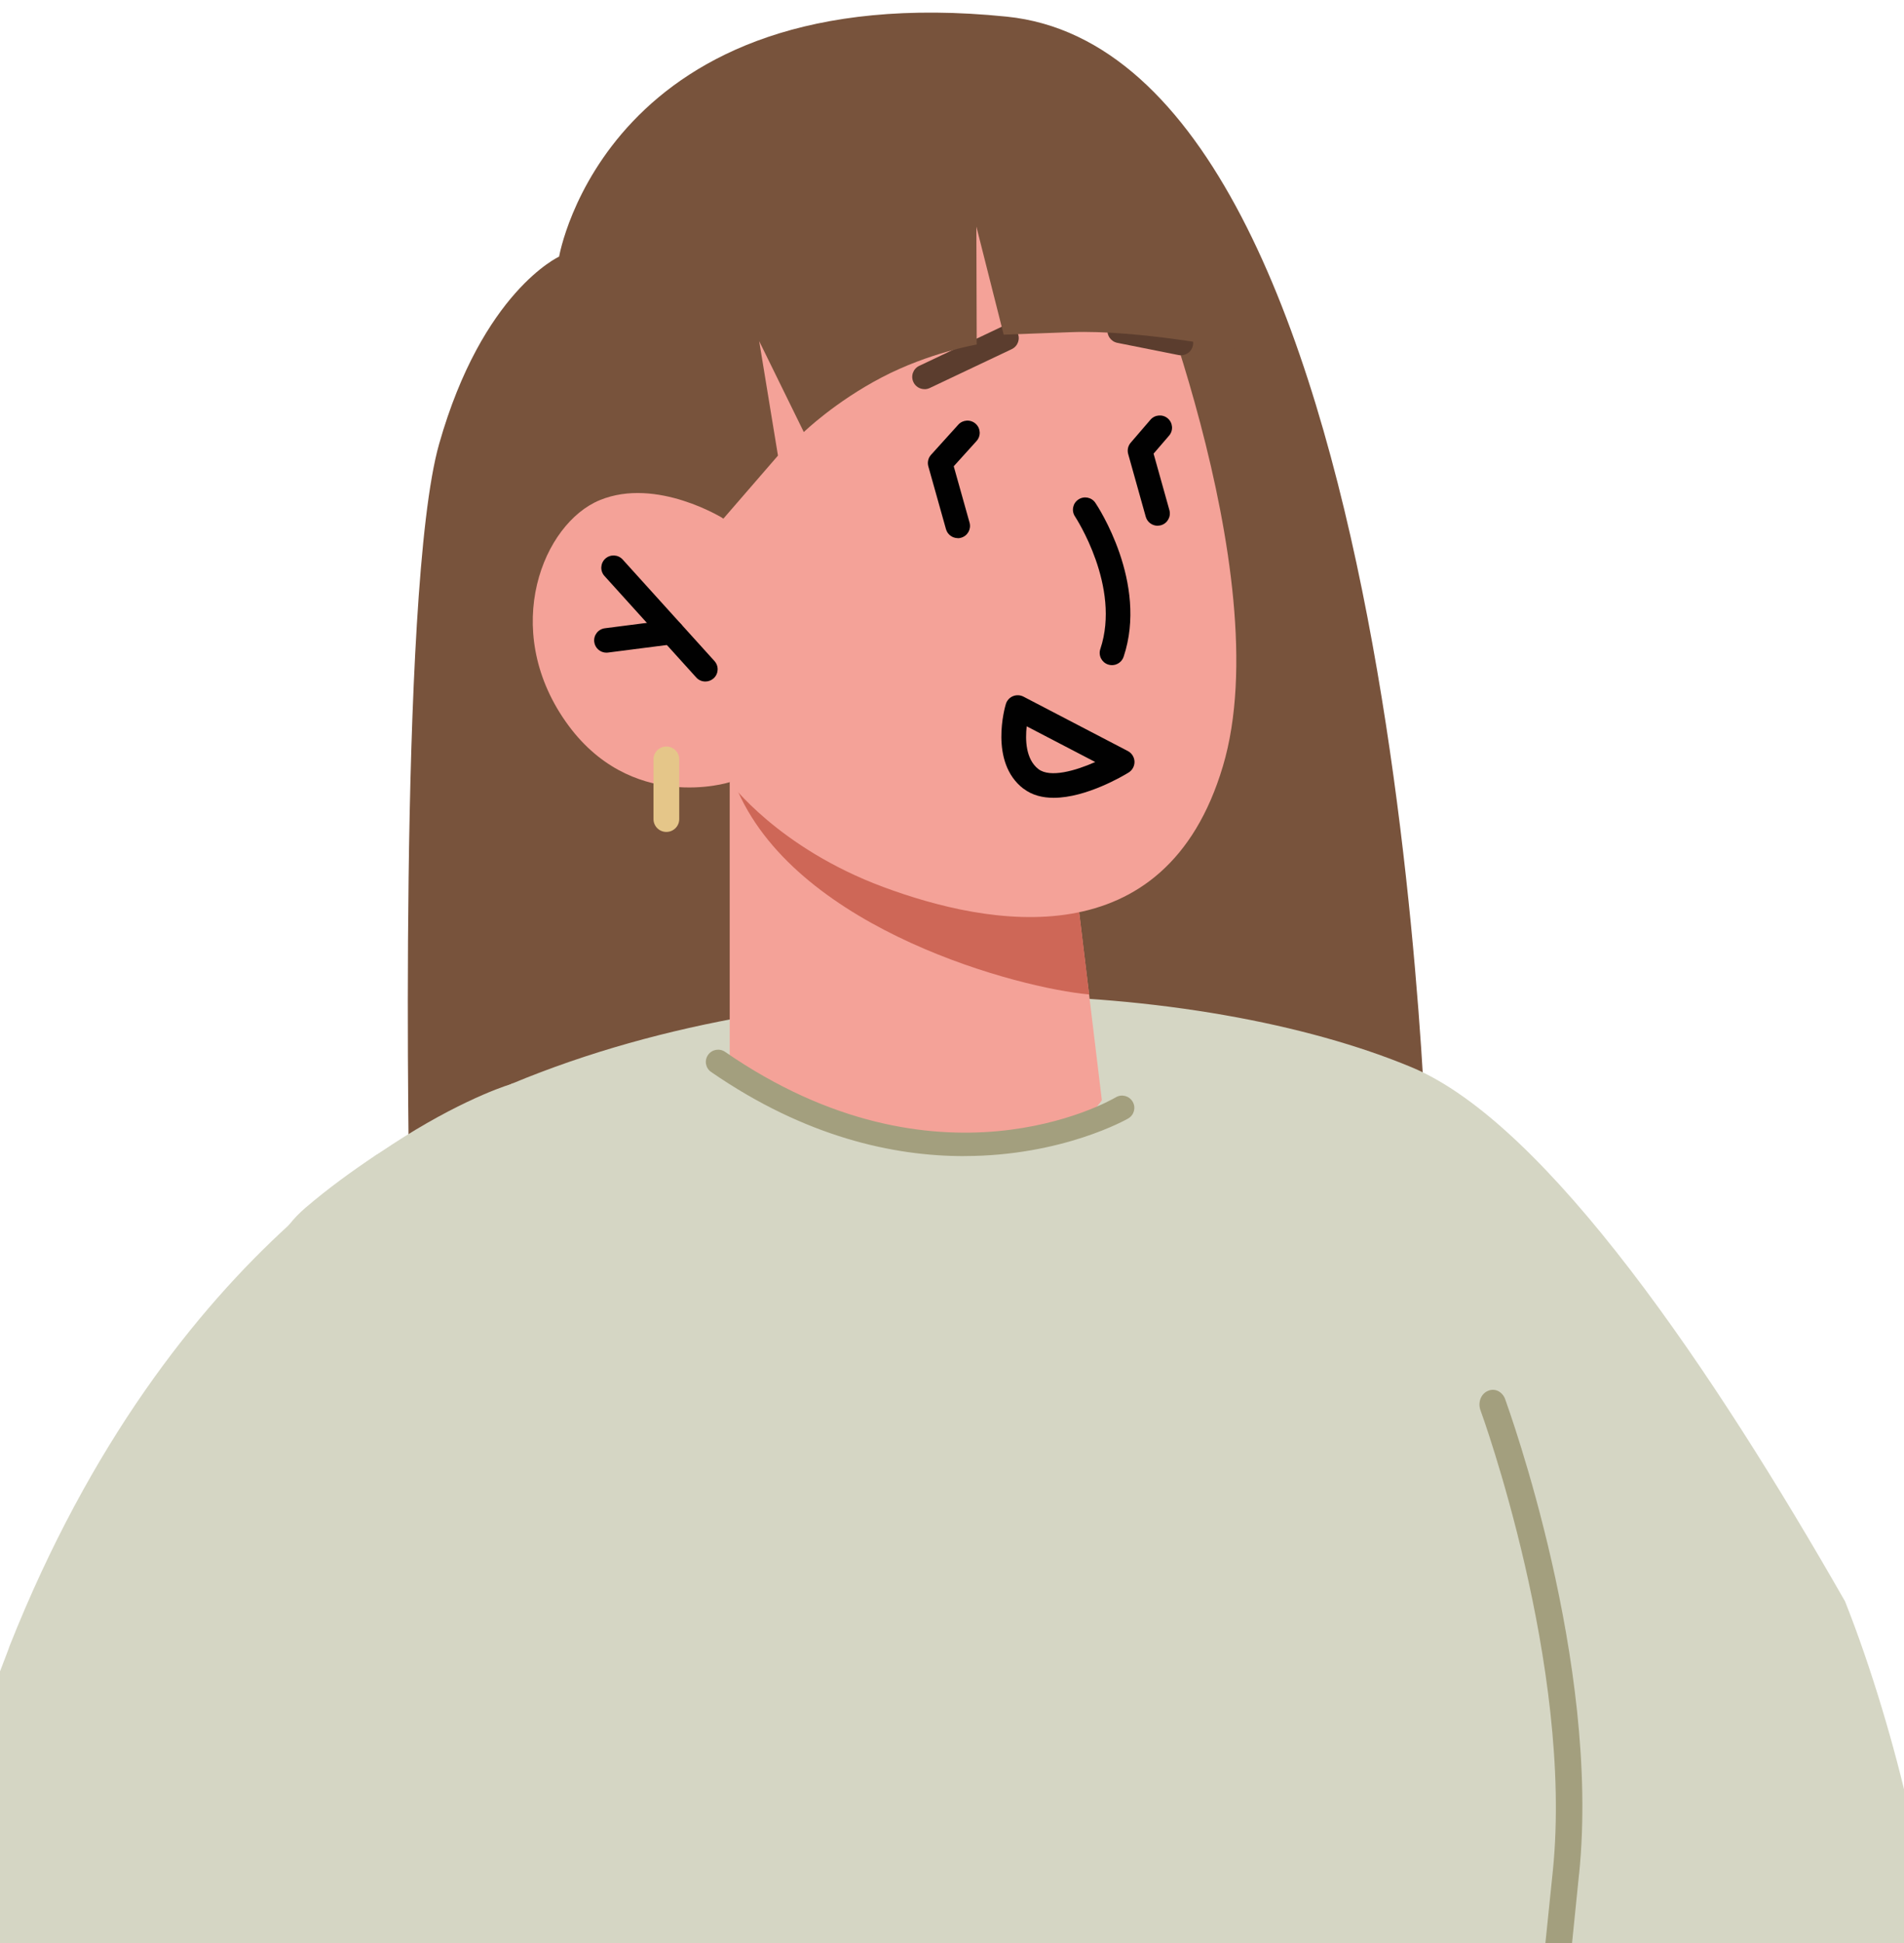
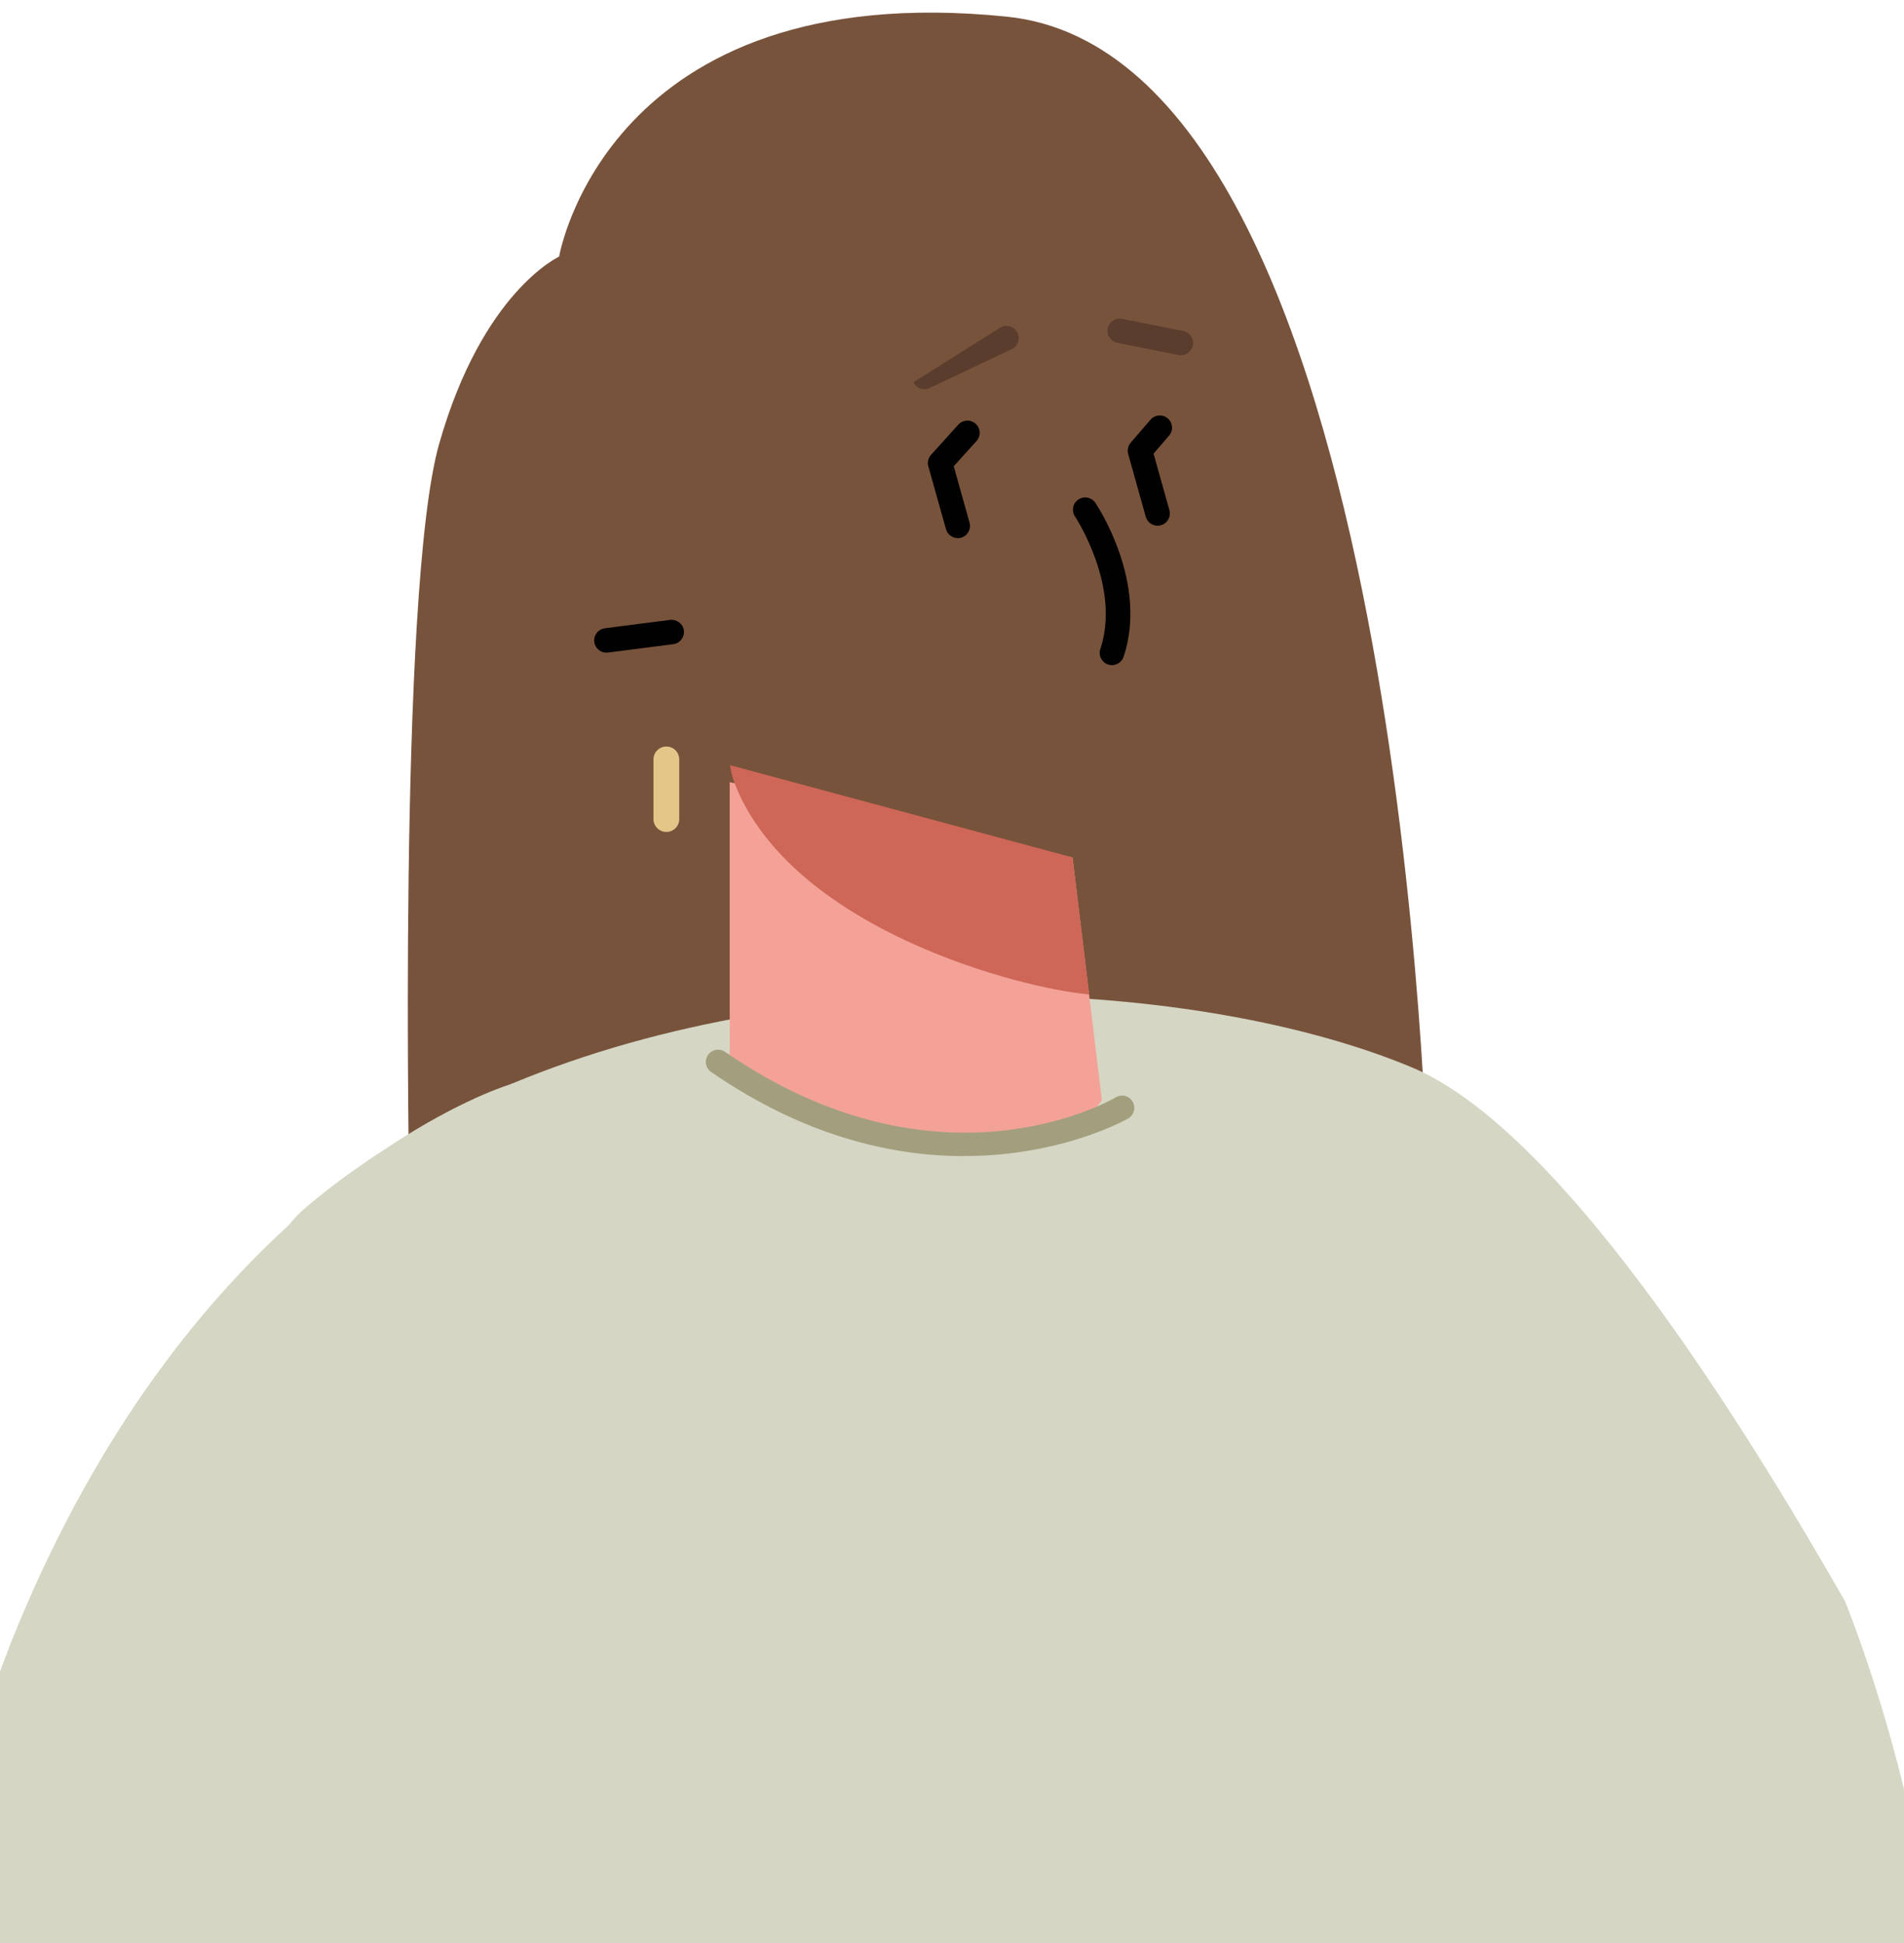
<svg xmlns="http://www.w3.org/2000/svg" width="149" height="152" viewBox="0 0 149 152" fill="none">
  <path d="M111.742 92.825C111.742 92.825 110.103 4.487 78.785 1.302C47.467 -1.882 43.754 20.073 43.754 20.073C43.754 20.073 37.752 22.801 34.365 34.724C31.09 46.25 32.043 93.978 32.043 93.978L102.766 98.015L111.738 92.817L111.742 92.825Z" fill="#78533C" />
  <path d="M144.384 125.251C148.559 135.766 151.68 150.088 150.431 151.869C150.18 152.195 149.932 152.501 149.662 152.808C148.011 154.762 146.263 156.659 144.455 158.463C141.537 161.374 138.405 164.099 135.081 166.568C133.469 167.796 131.796 168.963 130.089 170.075C129.897 170.209 129.706 170.326 129.492 170.438C127.073 172.009 112.92 169.865 110.324 171.171C109.728 171.478 109.132 171.785 108.52 172.073C105.733 173.413 102.871 174.622 99.953 175.677C96.074 177.076 87.75 174.917 83.639 175.763C77.682 177.009 74.674 172.638 68.353 172.638C67.104 172.638 69.081 163.391 67.832 163.331C66.392 163.275 64.97 163.178 63.548 163.043C63.451 163.043 63.376 163.024 63.278 163.024C60.608 162.774 57.956 162.411 55.364 161.913C53.867 161.644 52.385 161.337 50.926 160.992C46.661 159.997 42.531 158.691 38.536 157.082C35.059 155.72 31.698 154.129 28.431 152.329C28.356 152.292 28.296 152.254 28.221 152.213C27.838 152.004 27.452 151.79 27.088 151.562C25.918 150.911 24.743 150.222 23.611 149.493C17.616 125.883 15.216 104.474 22.632 95.796C22.995 95.317 23.438 94.876 23.899 94.475C25.647 92.982 27.512 91.62 29.451 90.336C29.526 90.299 29.586 90.261 29.642 90.22C32.868 88.132 36.346 86.328 39.995 84.798C40.033 84.76 40.093 84.742 40.112 84.742C63.623 74.967 93.936 76.599 110.459 83.477C121.082 87.904 134.162 107.356 144.384 125.255V125.251Z" fill="#D5D6C4" />
  <path d="M57.104 61.177V82.874C57.104 82.874 61.024 89.113 73.748 90.145C83.227 90.913 86.227 86.059 86.227 86.059L83.932 67.071L60.96 62.031L57.104 61.181V61.177Z" fill="#F4A298" />
  <path d="M57.138 59.856C57.194 60.448 57.419 61.148 57.768 61.948C62.633 72.786 79.761 77.299 85.234 77.785L83.932 67.068L57.138 59.853V59.856Z" fill="#CE6757" />
-   <path d="M123.572 146.576L122.493 157.212C121.747 157.852 120.976 158.452 120.21 159.047L121.52 146.325C123.138 130.322 115.931 110.496 115.85 110.29C115.643 109.695 115.89 109.028 116.43 108.799C116.969 108.549 117.553 108.844 117.78 109.417C118.072 110.263 125.259 130.004 123.576 146.576H123.572Z" fill="#A39F7E" />
-   <path d="M88.786 17.618C88.786 17.618 100.2 44.82 95.699 59.935C91.198 75.049 77.371 72.445 69.123 69.38C60.874 66.315 57.104 61.181 57.104 61.181C57.104 61.181 49.317 63.681 44.245 56.413C39.174 49.146 42.494 40.94 46.946 39.117C51.399 37.295 56.613 40.562 56.613 40.562L52.61 32.647C52.61 32.647 70.582 -6.99 88.786 17.614V17.618Z" fill="#F4A298" />
  <path d="M87.019 52.028C86.918 52.028 86.816 52.013 86.715 51.979C86.212 51.811 85.939 51.268 86.107 50.767C87.743 45.887 84.16 40.457 84.127 40.401C83.83 39.959 83.95 39.364 84.389 39.072C84.832 38.776 85.425 38.892 85.721 39.334C85.894 39.589 89.866 45.591 87.93 51.373C87.795 51.773 87.42 52.028 87.019 52.028Z" fill="#010101" />
-   <path d="M55.199 53.307C54.936 53.307 54.673 53.203 54.486 52.993L47.303 45.052C46.946 44.659 46.98 44.053 47.37 43.697C47.764 43.342 48.372 43.372 48.728 43.765L55.911 51.706C56.268 52.099 56.238 52.705 55.844 53.06C55.66 53.225 55.428 53.307 55.199 53.307Z" fill="#010101" />
  <path d="M47.456 51.051C46.98 51.051 46.567 50.699 46.504 50.216C46.436 49.692 46.807 49.21 47.336 49.142L52.441 48.487C52.952 48.424 53.45 48.791 53.518 49.314C53.586 49.838 53.214 50.321 52.685 50.388L47.58 51.043C47.539 51.047 47.498 51.051 47.456 51.051Z" fill="#010101" />
  <path d="M92.417 27.79C92.353 27.79 92.289 27.786 92.225 27.771L87.439 26.817C86.918 26.712 86.58 26.207 86.685 25.69C86.79 25.17 87.304 24.837 87.814 24.938L92.601 25.892C93.122 25.997 93.46 26.502 93.355 27.019C93.265 27.475 92.863 27.79 92.413 27.79H92.417Z" fill="#5B3D2E" />
-   <path d="M72.348 30.439C71.988 30.439 71.643 30.237 71.482 29.892C71.253 29.413 71.456 28.845 71.936 28.616L78.35 25.578C78.826 25.353 79.404 25.552 79.629 26.034C79.858 26.513 79.655 27.082 79.175 27.31L72.761 30.349C72.63 30.413 72.487 30.443 72.348 30.443V30.439Z" fill="#5B3D2E" />
+   <path d="M72.348 30.439C71.988 30.439 71.643 30.237 71.482 29.892L78.35 25.578C78.826 25.353 79.404 25.552 79.629 26.034C79.858 26.513 79.655 27.082 79.175 27.31L72.761 30.349C72.63 30.413 72.487 30.443 72.348 30.443V30.439Z" fill="#5B3D2E" />
  <path d="M90.59 41.123C90.17 41.123 89.783 40.846 89.663 40.423L88.287 35.51C88.2 35.199 88.275 34.87 88.485 34.627L90.031 32.83C90.376 32.43 90.984 32.385 91.385 32.726C91.786 33.07 91.835 33.676 91.486 34.077L90.275 35.484L91.513 39.903C91.655 40.412 91.359 40.944 90.845 41.086C90.759 41.108 90.668 41.119 90.586 41.119L90.59 41.123Z" fill="#010101" />
  <path d="M74.955 42.092C74.535 42.092 74.149 41.815 74.029 41.392L72.648 36.479C72.558 36.165 72.637 35.824 72.858 35.577L74.993 33.216C75.349 32.823 75.957 32.793 76.351 33.145C76.745 33.5 76.778 34.106 76.418 34.499L74.636 36.471L75.874 40.88C76.017 41.389 75.721 41.92 75.207 42.062C75.12 42.089 75.03 42.1 74.948 42.1L74.955 42.092Z" fill="#010101" />
-   <path d="M96.599 27.28C96.599 27.28 89.085 25.784 83.815 25.982L78.545 26.177L76.407 17.723L76.433 26.948C76.433 26.948 72.712 27.584 69.028 29.507C65.345 31.427 62.903 33.796 62.903 33.796L59.411 26.682L60.881 35.637L56.609 40.569L50.164 34.548L54.291 22.068C54.291 22.068 64.017 8.521 64.767 8.36C65.517 8.199 79.543 7.428 79.543 7.428C79.543 7.428 91.61 12.132 91.903 12.529C92.195 12.925 96.599 27.284 96.599 27.284V27.28Z" fill="#78533C" />
  <path d="M75.439 90.43C69.914 90.43 63.034 88.941 55.652 83.851C55.213 83.552 55.105 82.953 55.408 82.519C55.709 82.081 56.309 81.977 56.744 82.276C73.376 93.746 86.76 86.164 87.319 85.831C87.78 85.558 88.365 85.715 88.636 86.171C88.906 86.628 88.752 87.212 88.298 87.481C88.212 87.534 83.148 90.426 75.443 90.426L75.439 90.43Z" fill="#A39F7E" />
  <path d="M76.79 171.673C74.119 171.422 65.248 172.152 62.656 171.654C61.159 171.385 55.382 170.737 53.923 170.393C49.658 169.398 48.379 169.368 44.384 167.755C40.907 166.393 38.225 166.804 34.962 165.004C34.886 164.967 30.682 164.357 30.603 164.32C30.22 164.11 27.279 164.548 26.916 164.32C25.745 163.668 23.108 163.754 21.975 163.025C20.918 162.374 13.967 161.124 12.95 160.413C11.123 159.167 9.683 161.438 7.954 160.02C7.744 159.866 6.285 159.032 6.014 159.069C2.387 159.567 2.395 157.524 0.167 155.263C-0.467 154.631 -1.514 153.119 -2.11 152.468C-3.532 150.952 -4.537 151.959 -5.805 150.35C-6.094 150.006 -3.345 137.978 -0.854 133.031C-0.891 132.994 0.77 128.78 0.752 128.743C7.072 112.835 15.332 102.45 22.632 95.8C25.051 93.577 27.358 91.796 29.451 90.337C29.526 90.299 29.586 90.262 29.642 90.221C35.097 86.482 39.151 85.045 39.995 84.798C40.033 84.761 40.093 84.742 40.112 84.742C40.149 84.742 76.79 171.677 76.79 171.677V171.673Z" fill="#D5D6C4" />
-   <path d="M80.094 61.694C77.379 59.62 78.654 55.257 78.714 55.07C78.796 54.793 78.999 54.568 79.265 54.456C79.535 54.344 79.839 54.359 80.091 54.49L88.26 58.745C88.568 58.906 88.767 59.22 88.782 59.568C88.793 59.916 88.617 60.242 88.324 60.425C87.904 60.683 85.008 62.404 82.457 62.404C81.599 62.404 80.777 62.21 80.106 61.694H80.094ZM80.346 56.806C80.226 57.873 80.267 59.392 81.268 60.163C82.184 60.855 84.149 60.294 85.71 59.605L80.342 56.81L80.346 56.806Z" fill="#010101" />
  <path d="M52.149 58.393H52.145C51.59 58.393 51.14 58.842 51.14 59.396V64.07C51.14 64.624 51.59 65.073 52.145 65.073H52.149C52.704 65.073 53.154 64.624 53.154 64.07V59.396C53.154 58.842 52.704 58.393 52.149 58.393Z" fill="#E5C689" />
</svg>